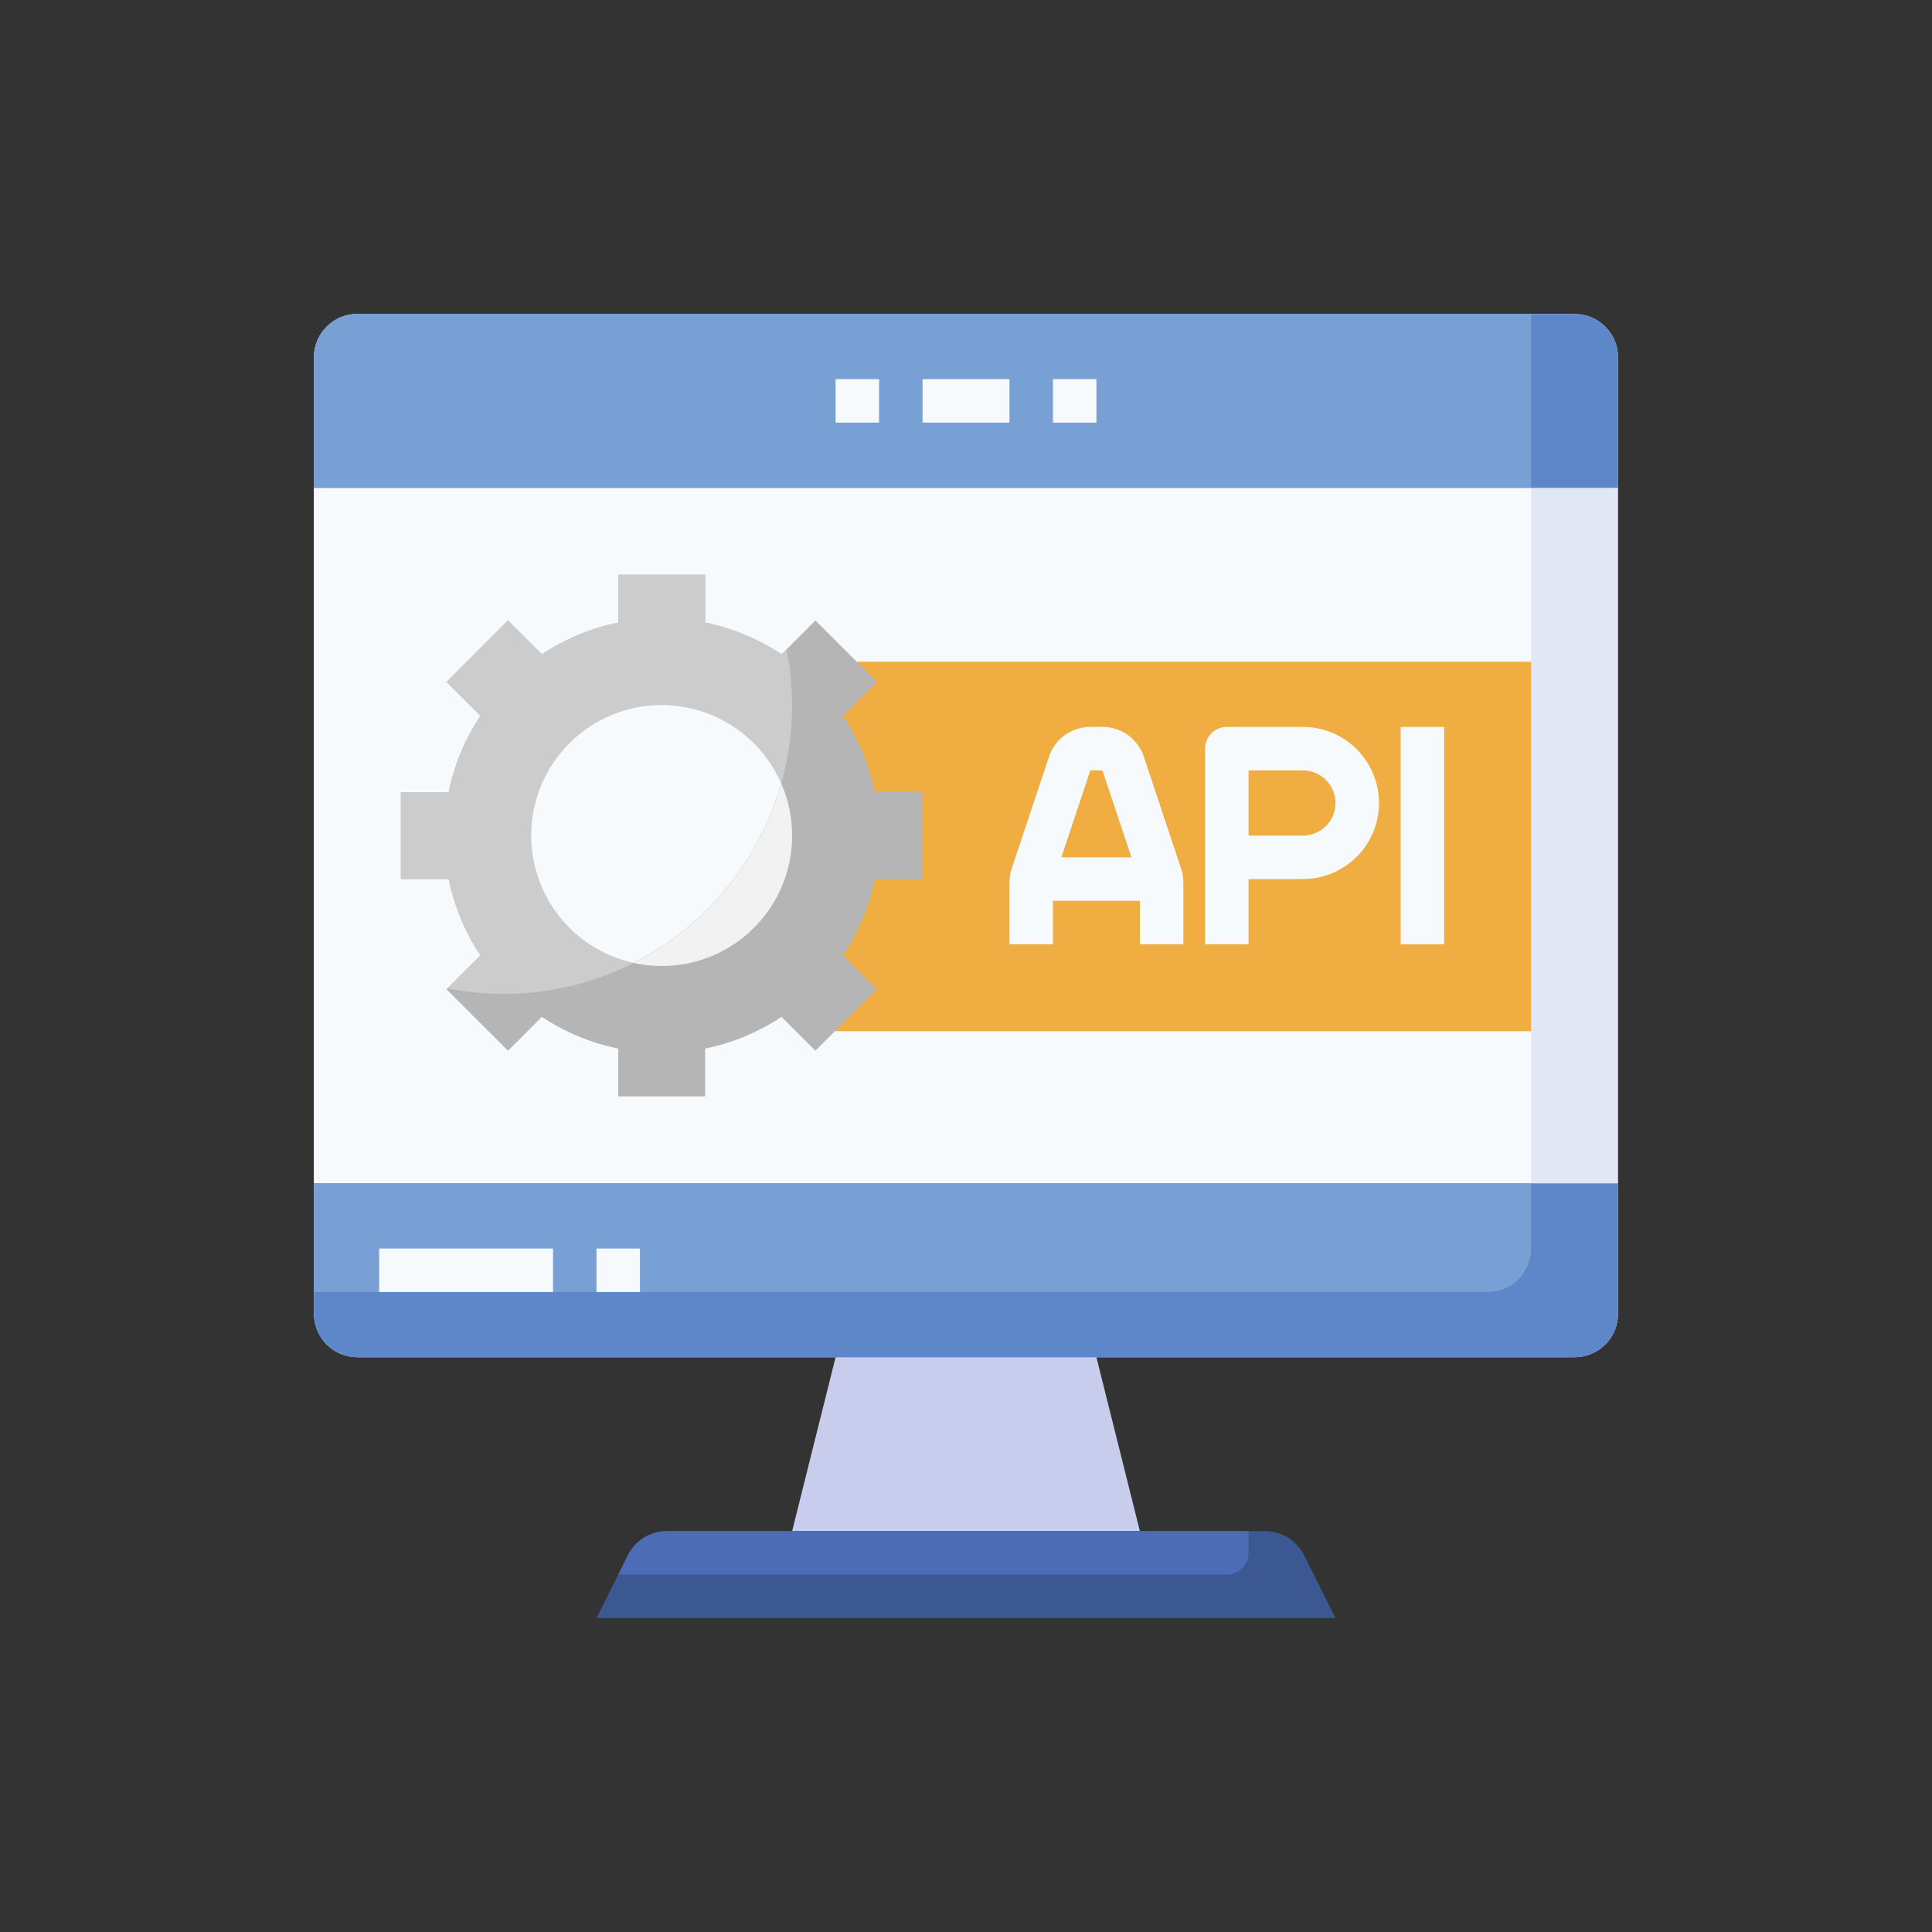
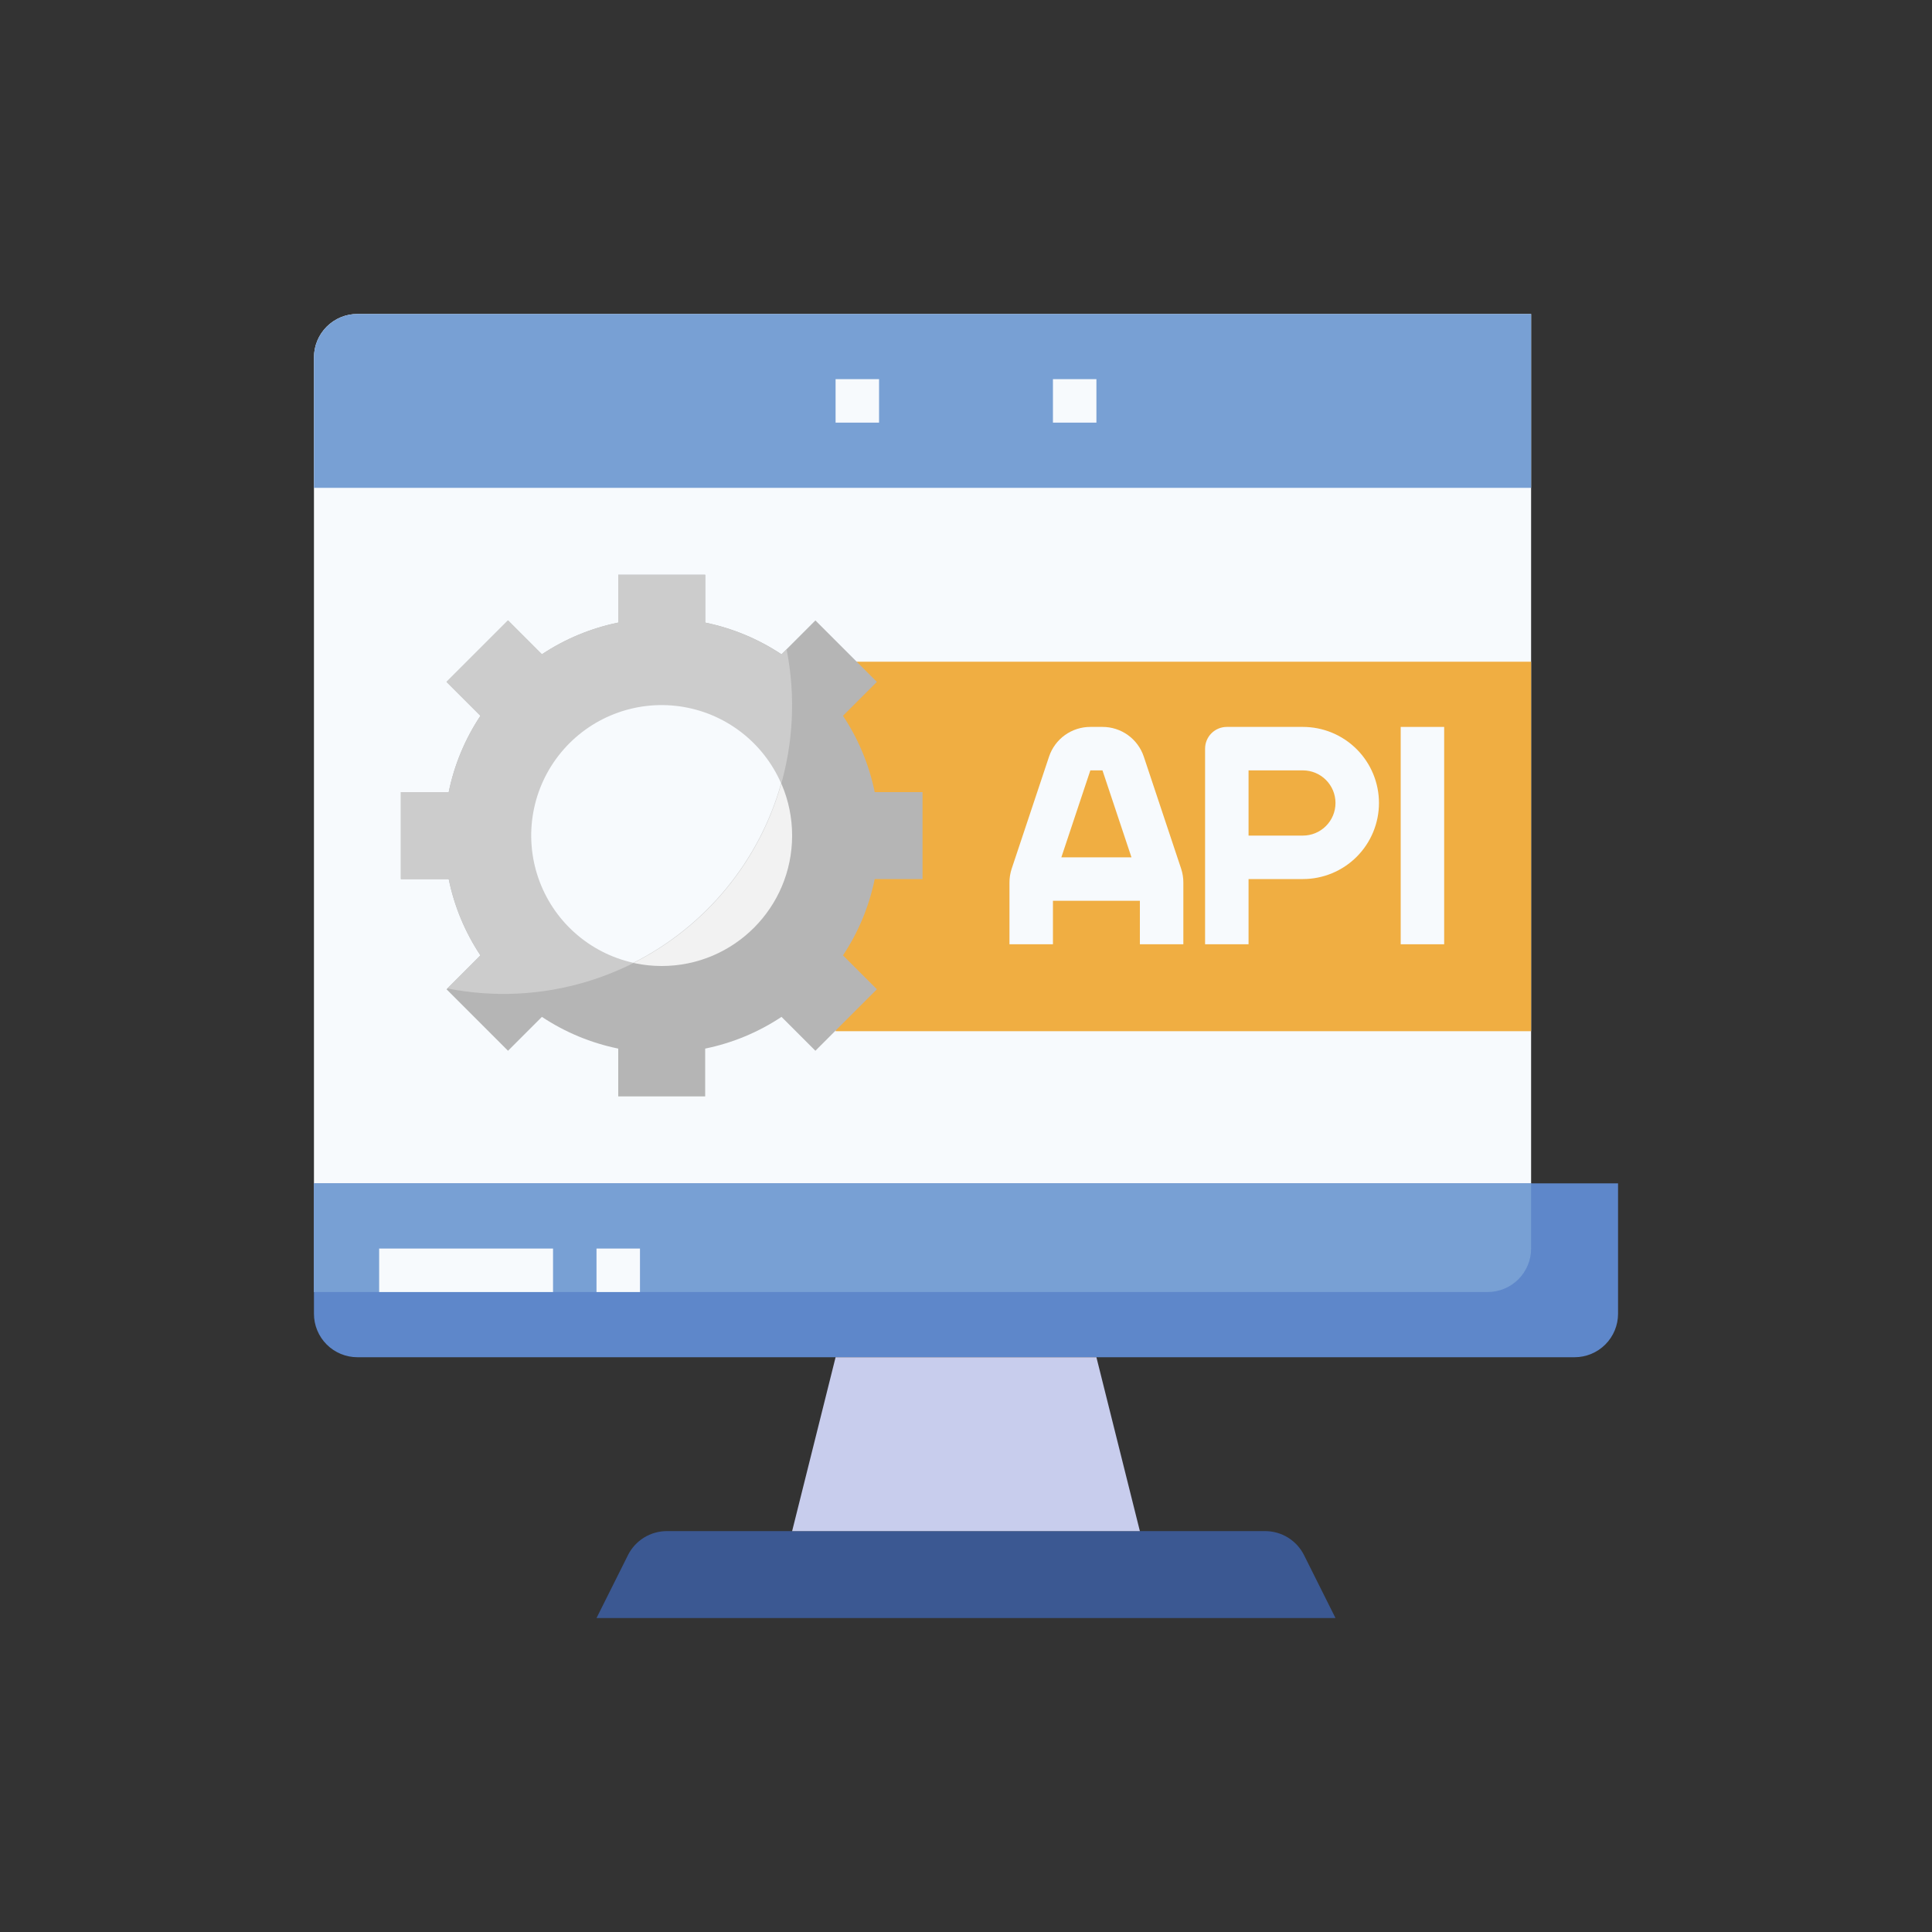
<svg xmlns="http://www.w3.org/2000/svg" width="200" height="200" viewBox="0 0 200 200" fill="none">
  <rect x="0" y="0" width="200" height="200" fill="#333333" stroke="none" />
-   <path d="M163 32.5H37C34.515 32.5 32.5 34.515 32.5 37V136C32.5 138.485 34.515 140.5 37 140.5H163C165.485 140.5 167.5 138.485 167.5 136V37C167.5 34.515 165.485 32.5 163 32.5Z" fill="#E2E7F6" />
  <path d="M37 32.5C35.806 32.5 34.662 32.974 33.818 33.818C32.974 34.662 32.5 35.806 32.5 37V133.75H154C155.193 133.75 156.338 133.276 157.182 132.432C158.026 131.588 158.5 130.443 158.5 129.25V32.5H37Z" fill="#F7FAFD" />
-   <path d="M163 32.5H37C35.806 32.5 34.662 32.974 33.818 33.818C32.974 34.662 32.5 35.806 32.5 37V50.5H167.5V37C167.5 35.806 167.026 34.662 166.182 33.818C165.338 32.974 164.193 32.5 163 32.5Z" fill="#5E87CA" />
  <path d="M86.5 68.5H158.5V106.75H86.5V68.5Z" fill="#F0AE42" />
  <path d="M158.5 32.5H37C35.806 32.5 34.662 32.974 33.818 33.818C32.974 34.662 32.5 35.806 32.5 37V50.5H158.5V32.5Z" fill="#78A0D4" />
  <path d="M163 140.5H37C35.806 140.5 34.662 140.026 33.818 139.182C32.974 138.338 32.5 137.193 32.5 136V122.5H167.5V136C167.5 137.193 167.026 138.338 166.182 139.182C165.338 140.026 164.193 140.5 163 140.5Z" fill="#5E87CA" />
  <path d="M32.5 122.5V133.75H154C155.193 133.75 156.338 133.276 157.182 132.432C158.026 131.588 158.5 130.443 158.5 129.25V122.5H32.5Z" fill="#78A0D4" />
  <path d="M39.25 129.25H57.25V133.75H39.25V129.25Z" fill="#F7FAFD" />
  <path d="M61.75 129.25H66.25V133.75H61.75V129.25Z" fill="#F7FAFD" />
  <path d="M130.969 158.5H69.031C68.195 158.5 67.376 158.733 66.665 159.172C65.954 159.612 65.379 160.241 65.006 160.988L61.75 167.5H138.25L134.994 160.988C134.621 160.241 134.046 159.612 133.335 159.172C132.624 158.733 131.805 158.5 130.969 158.5V158.5Z" fill="#3B5892" />
  <path d="M118 158.5L113.5 140.5H86.5L82 158.5H118Z" fill="#C8CDED" />
-   <path d="M129.25 160.75V158.5H69.031C68.195 158.5 67.376 158.733 66.665 159.172C65.954 159.612 65.379 160.241 65.006 160.988L64 163H127C127.597 163 128.169 162.763 128.591 162.341C129.013 161.919 129.25 161.347 129.25 160.75Z" fill="#4C6CB5" />
-   <path d="M95.5 39.25H104.5V43.75H95.5V39.25Z" fill="#F7FAFD" />
  <path d="M109 39.25H113.5V43.75H109V39.25Z" fill="#F7FAFD" />
  <path d="M86.5 39.25H91V43.75H86.5V39.25Z" fill="#F7FAFD" />
  <path d="M122.275 89.94L118.405 78.326C118.106 77.429 117.531 76.649 116.764 76.097C115.996 75.544 115.074 75.248 114.128 75.25H112.872C111.927 75.249 111.005 75.545 110.238 76.097C109.47 76.649 108.896 77.429 108.597 78.326L104.725 89.94C104.574 90.4 104.498 90.881 104.5 91.365V97.75H109V93.25H118V97.75H122.5V91.365C122.502 90.881 122.426 90.4 122.275 89.94V89.94ZM114.128 79.75L117.129 88.75H109.871L112.872 79.75H114.128Z" fill="#F7FAFD" />
  <path d="M129.25 97.75H124.75V77.5C124.75 76.903 124.987 76.331 125.409 75.909C125.831 75.487 126.403 75.25 127 75.25H134.875C136.964 75.25 138.967 76.08 140.443 77.556C141.92 79.033 142.75 81.036 142.75 83.125C142.75 85.214 141.92 87.217 140.443 88.694C138.967 90.17 136.964 91 134.875 91H129.25V97.75ZM129.25 86.5H134.875C135.77 86.5 136.629 86.144 137.261 85.511C137.894 84.879 138.25 84.02 138.25 83.125C138.25 82.23 137.894 81.371 137.261 80.739C136.629 80.106 135.77 79.75 134.875 79.75H129.25V86.5Z" fill="#F7FAFD" />
  <path d="M145 75.25H149.5V97.75H145V75.25Z" fill="#F7FAFD" />
  <path d="M95.5 91V82H90.55C89.974 79.179 88.86 76.496 87.267 74.098L90.775 70.59L84.41 64.225L80.902 67.735C78.504 66.142 75.821 65.026 73 64.45V59.5H64V64.45C61.179 65.026 58.496 66.14 56.098 67.733L52.59 64.225L46.225 70.59L49.735 74.098C48.142 76.496 47.026 79.179 46.45 82H41.5V91H46.45C47.026 93.821 48.142 96.504 49.735 98.902L46.225 102.41L52.59 108.775L56.098 105.267C58.496 106.86 61.179 107.974 64 108.55V113.5H73V108.55C75.821 107.974 78.504 106.86 80.902 105.267L84.41 108.775L90.775 102.41L87.265 98.902C88.858 96.504 89.974 93.821 90.55 91H95.5Z" fill="#B5B5B5" />
  <path d="M68.5 100C75.956 100 82 93.956 82 86.5C82 79.044 75.956 73 68.5 73C61.044 73 55 79.044 55 86.5C55 93.956 61.044 100 68.5 100Z" fill="#F2F2F2" />
  <path d="M73 64.45V59.5H64V64.45C61.179 65.026 58.496 66.14 56.098 67.733L52.59 64.225L46.225 70.59L49.735 74.098C48.142 76.496 47.026 79.179 46.45 82H41.5V91H46.45C47.026 93.821 48.142 96.504 49.735 98.902L46.315 102.32C51.13 103.275 56.106 103.029 60.803 101.604C65.5 100.178 69.773 97.617 73.245 94.147C76.717 90.676 79.28 86.404 80.707 81.707C82.134 77.011 82.382 72.035 81.428 67.22L80.902 67.746C78.505 66.149 75.822 65.03 73 64.45V64.45Z" fill="#CCCCCC" />
  <path d="M80.861 81.086C79.937 78.971 78.486 77.128 76.646 75.733C74.807 74.338 72.64 73.439 70.354 73.12C68.067 72.801 65.737 73.074 63.586 73.913C61.435 74.751 59.536 76.128 58.068 77.91C56.601 79.692 55.615 81.821 55.205 84.093C54.795 86.365 54.974 88.704 55.726 90.886C56.477 93.069 57.776 95.023 59.498 96.56C61.22 98.098 63.308 99.168 65.561 99.669C69.259 97.8 72.528 95.183 75.162 91.984C77.796 88.785 79.737 85.074 80.861 81.086V81.086Z" fill="#F7FAFD" />
</svg>